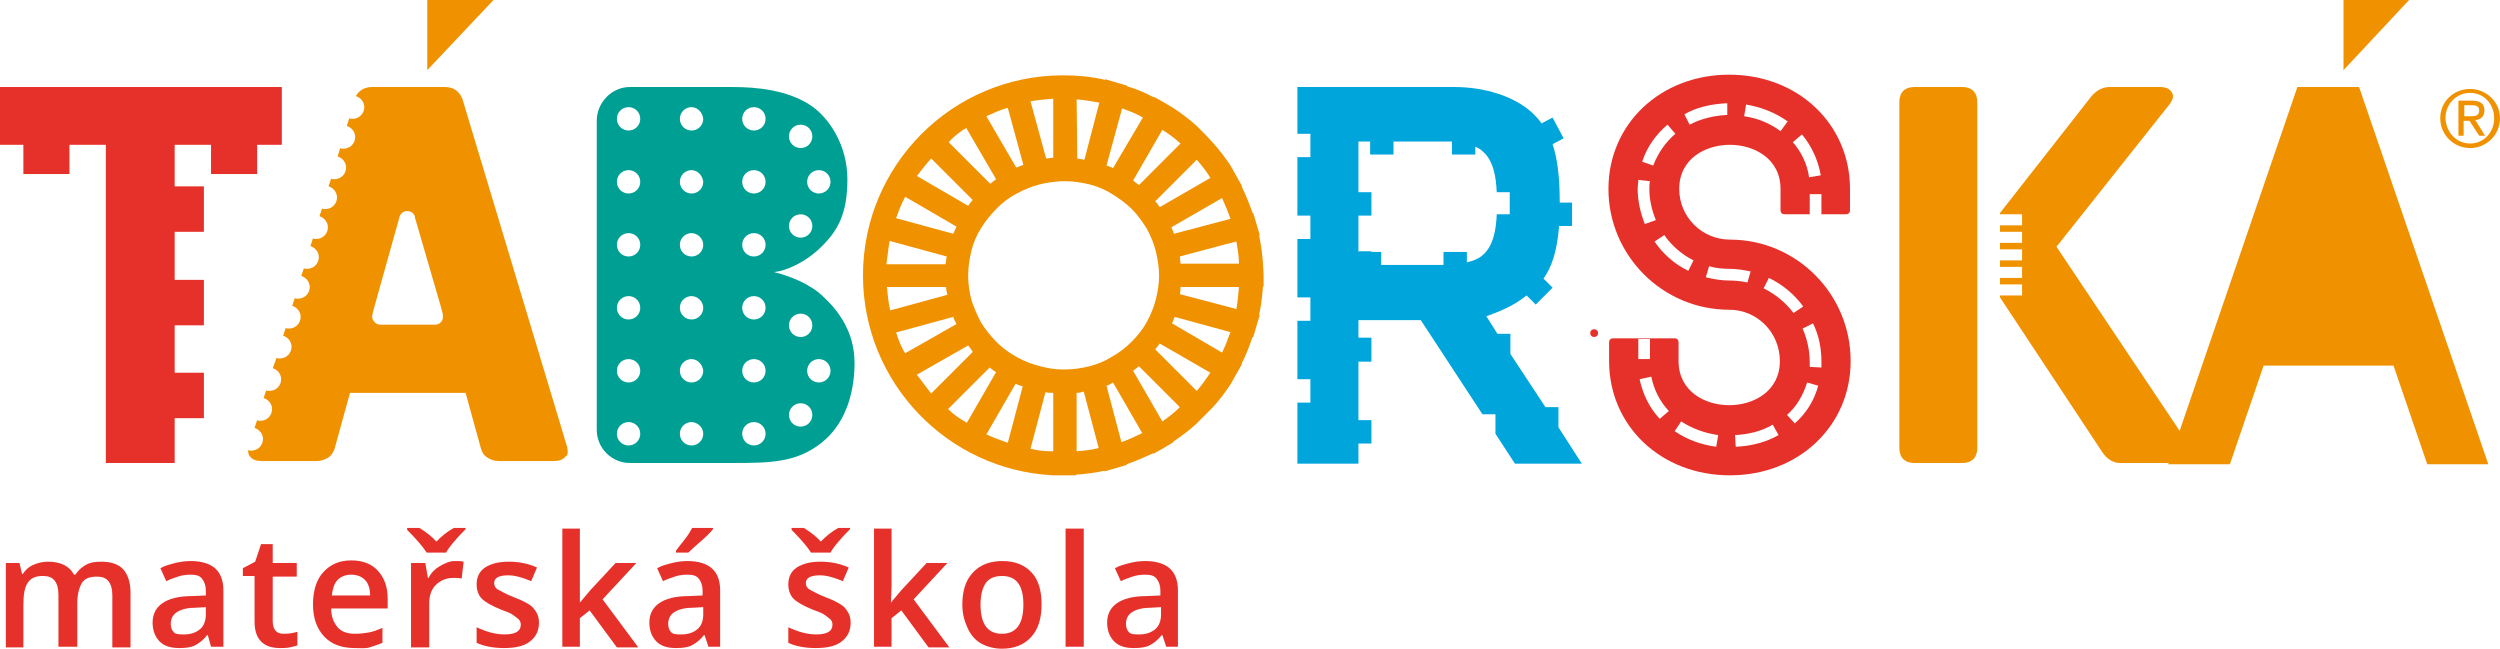
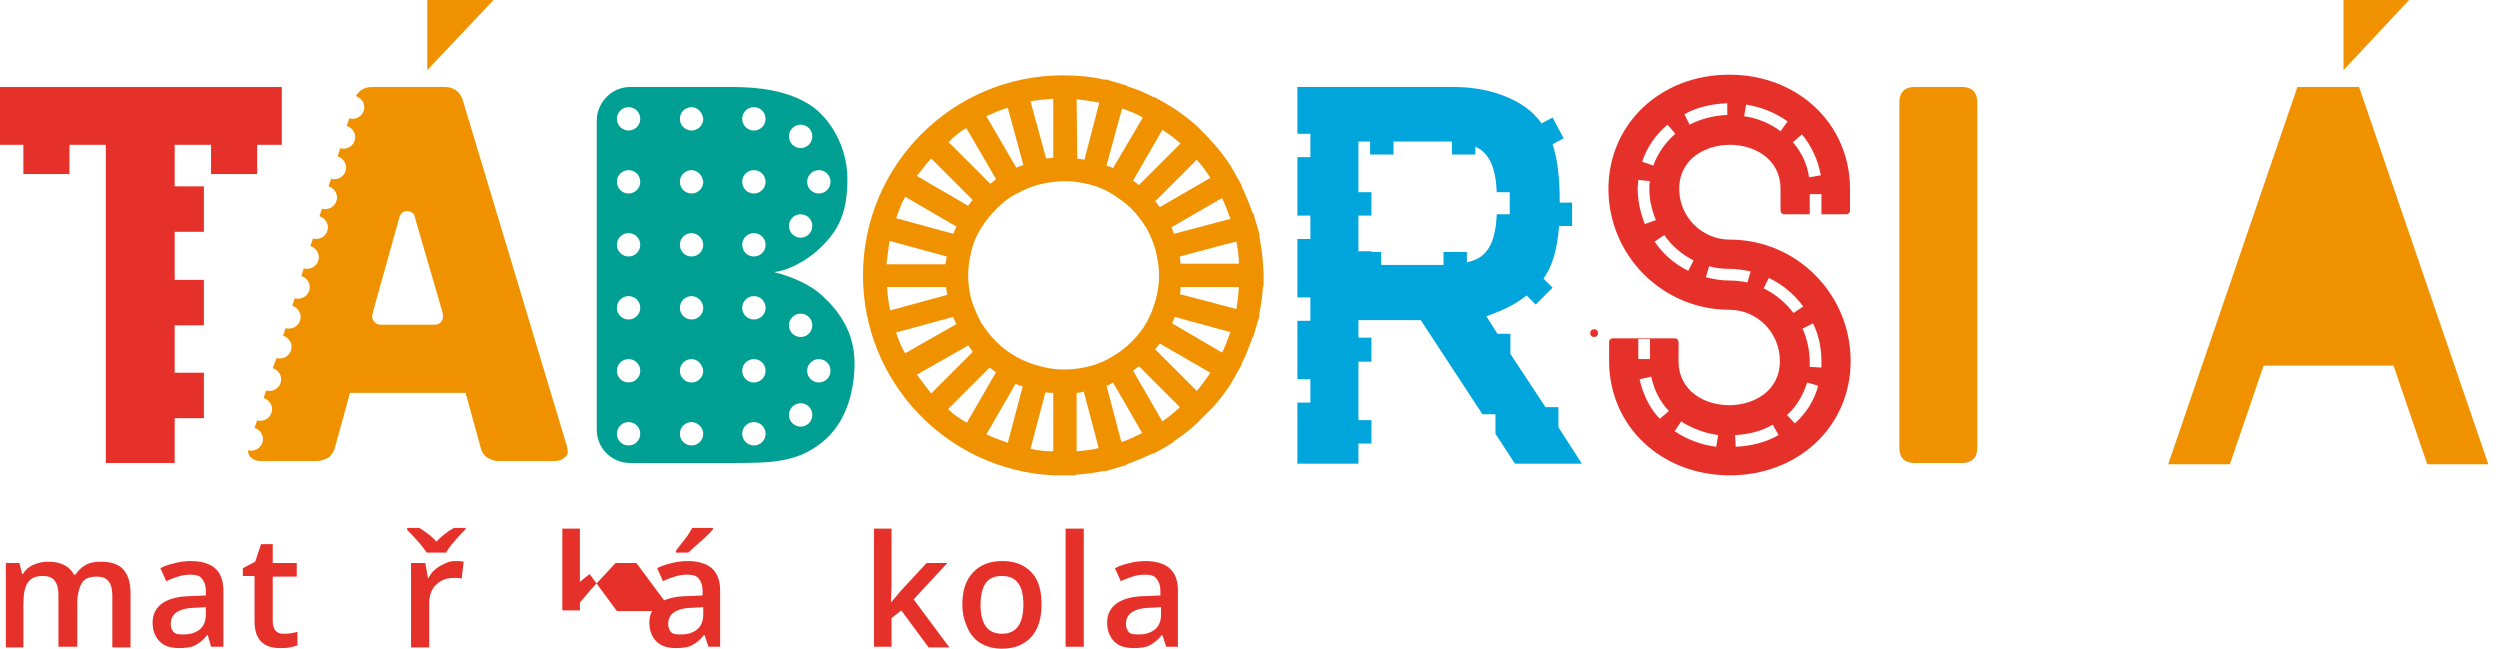
<svg xmlns="http://www.w3.org/2000/svg" version="1.1" x="0px" y="0px" viewBox="0 0 385 100" style="enable-background:new 0 0 385 100;" xml:space="preserve">
  <style type="text/css">
	.st0{fill:#009F93;}
	.st1{fill:#F09100;}
	.st2{fill:#00A4DC;}
	.st3{fill:#E6312B;}
	.st4{fill:#00A5DC;}
</style>
  <g id="Layer_1">
    <path class="st0" d="M112.9,71.3H97c-2.8,0-5.1-2.3-5.1-5.1v-3.9V22.6v-4c0-2.8,2.3-5.2,5.1-5.2h15.8c3.9,0,8.5,0.5,12,2.8   c2.9,1.9,5.7,6.2,5.7,11.4s-1.4,7.8-3.9,10.3c-2.5,2.5-5.5,3.8-7.4,4c2.4,0.6,5.5,1.8,7.5,3.7c2.5,2.3,4.9,5.6,4.9,10.3   c0,3.6-0.9,9-5.1,12.3C122.7,71.2,118.8,71.3,112.9,71.3z M96.8,16.5c-1,0-1.8,0.8-1.8,1.8s0.8,1.8,1.8,1.8s1.8-0.8,1.8-1.8   C98.6,17.3,97.8,16.5,96.8,16.5z M106.5,16.5c-1,0-1.8,0.8-1.8,1.8s0.8,1.8,1.8,1.8s1.8-0.8,1.8-1.8   C108.2,17.3,107.4,16.5,106.5,16.5z M123.3,33c-1,0-1.8,0.8-1.8,1.8s0.8,1.8,1.8,1.8s1.8-0.8,1.8-1.8C125.1,33.8,124.3,33,123.3,33   z M123.3,19.2c-1,0-1.8,0.8-1.8,1.8s0.8,1.8,1.8,1.8s1.8-0.8,1.8-1.8S124.3,19.2,123.3,19.2z M126.1,26.2c-1,0-1.8,0.8-1.8,1.8   s0.8,1.8,1.8,1.8s1.8-0.8,1.8-1.8S127.1,26.2,126.1,26.2z M123.3,62.1c-1,0-1.8,0.8-1.8,1.8c0,1,0.8,1.8,1.8,1.8s1.8-0.8,1.8-1.8   S124.3,62.1,123.3,62.1z M123.3,48.3c-1,0-1.8,0.8-1.8,1.8s0.8,1.8,1.8,1.8s1.8-0.8,1.8-1.8S124.3,48.3,123.3,48.3z M126.1,55.3   c-1,0-1.8,0.8-1.8,1.8s0.8,1.8,1.8,1.8s1.8-0.8,1.8-1.8S127.1,55.3,126.1,55.3z M96.8,26.2c-1,0-1.8,0.8-1.8,1.8s0.8,1.8,1.8,1.8   s1.8-0.8,1.8-1.8C98.6,27,97.8,26.2,96.8,26.2z M106.5,26.2c-1,0-1.8,0.8-1.8,1.8s0.8,1.8,1.8,1.8s1.8-0.8,1.8-1.8   C108.2,27,107.4,26.2,106.5,26.2z M116.1,26.2c-1,0-1.8,0.8-1.8,1.8s0.8,1.8,1.8,1.8s1.8-0.8,1.8-1.8S117.1,26.2,116.1,26.2z    M116.1,16.5c-1,0-1.8,0.8-1.8,1.8s0.8,1.8,1.8,1.8s1.8-0.8,1.8-1.8S117.1,16.5,116.1,16.5z M96.8,35.9c-1,0-1.8,0.8-1.8,1.8   s0.8,1.8,1.8,1.8s1.8-0.8,1.8-1.8S97.8,35.9,96.8,35.9z M106.5,35.9c-1,0-1.8,0.8-1.8,1.8s0.8,1.8,1.8,1.8s1.8-0.8,1.8-1.8   S107.4,35.9,106.5,35.9z M116.1,35.9c-1,0-1.8,0.8-1.8,1.8s0.8,1.8,1.8,1.8s1.8-0.8,1.8-1.8S117.1,35.9,116.1,35.9z M96.8,45.6   c-1,0-1.8,0.8-1.8,1.8s0.8,1.8,1.8,1.8s1.8-0.8,1.8-1.8S97.8,45.6,96.8,45.6z M106.5,45.6c-1,0-1.8,0.8-1.8,1.8s0.8,1.8,1.8,1.8   s1.8-0.8,1.8-1.8S107.4,45.6,106.5,45.6z M116.1,45.6c-1,0-1.8,0.8-1.8,1.8s0.8,1.8,1.8,1.8s1.8-0.8,1.8-1.8S117.1,45.6,116.1,45.6   z M96.8,55.3c-1,0-1.8,0.8-1.8,1.8s0.8,1.8,1.8,1.8s1.8-0.8,1.8-1.8C98.6,56.1,97.8,55.3,96.8,55.3z M106.5,55.3   c-1,0-1.8,0.8-1.8,1.8s0.8,1.8,1.8,1.8s1.8-0.8,1.8-1.8C108.2,56.1,107.4,55.3,106.5,55.3z M116.1,55.3c-1,0-1.8,0.8-1.8,1.8   s0.8,1.8,1.8,1.8s1.8-0.8,1.8-1.8S117.1,55.3,116.1,55.3z M96.8,65c-1,0-1.8,0.8-1.8,1.8s0.8,1.8,1.8,1.8s1.8-0.8,1.8-1.8   S97.8,65,96.8,65z M106.5,65c-1,0-1.8,0.8-1.8,1.8s0.8,1.8,1.8,1.8s1.8-0.8,1.8-1.8S107.4,65,106.5,65z M116.1,65   c-1,0-1.8,0.8-1.8,1.8s0.8,1.8,1.8,1.8s1.8-0.8,1.8-1.8S117.1,65,116.1,65z" />
    <path class="st1" d="M194.5,40.6c-0.1-1.5-0.3-2.9-0.6-4.4h0.1l-0.5-1.7l0,0l-0.5-1.7h-0.1c-0.5-1.4-1-2.7-1.7-4.1h0.1l-0.9-1.6   l0,0l-0.9-1.6l0,0c-0.8-1.2-1.7-2.4-2.7-3.5l0,0l-1.2-1.3l0,0l-1.3-1.3l0,0c-1.1-1-2.3-1.9-3.5-2.7l0,0l-1.5-0.9l0,0l-1.6-0.9V15   c-1.3-0.7-2.7-1.3-4.1-1.7v-0.1l-1.7-0.5l-1.7-0.5v0.1c-2.1-0.5-4.3-0.7-6.5-0.7c-17,0-30.8,13.8-30.8,30.8c0,16.5,13,30,29.3,30.8   l0,0h1.4h0.1h2v-0.1c1.5-0.1,3-0.3,4.4-0.6v0.1l1.7-0.5l0,0l1.7-0.5v-0.1c1.4-0.5,2.8-1.1,4.1-1.7v0.1l1.6-0.9l0,0l1.5-0.9V68   c1.2-0.8,2.4-1.7,3.5-2.7l0,0l1.3-1.3l1.3-1.3l0,0c1-1.1,1.9-2.3,2.7-3.5l0,0l0.9-1.6l0,0l0.9-1.6h-0.1c0.7-1.3,1.2-2.7,1.7-4.1   h0.1l0.5-1.7l0,0l0.5-1.7h-0.1c0.3-1.4,0.5-2.9,0.6-4.4h0.1v-1.8L194.5,40.6L194.5,40.6z M190.4,37.2c0.2,1.1,0.4,2.3,0.4,3.4h-9   c0-0.4-0.1-0.7-0.1-1.1l7.1-1.9L190.4,37.2z M189.5,33.7l-8.7,2.3c-0.1-0.3-0.3-0.7-0.4-1l7.8-4.5   C188.7,31.6,189.1,32.6,189.5,33.7z M186.4,27.4l-7.8,4.5c-0.2-0.3-0.4-0.6-0.7-0.9l6.4-6.4C185.1,25.5,185.8,26.4,186.4,27.4z    M181.8,22.1l-6.4,6.4c-0.3-0.2-0.6-0.5-0.9-0.7L179,20C180,20.6,180.9,21.3,181.8,22.1z M171.4,25.9c-0.3-0.2-0.7-0.3-1-0.4   l2.4-8.8c1.1,0.4,2.2,0.8,3.2,1.4L171.4,25.9z M165.8,15.3c1.2,0.1,2.3,0.3,3.5,0.5l-2.3,8.8c-0.4-0.1-0.8-0.1-1.1-0.2L165.8,15.3   L165.8,15.3z M164,27.9L164,27.9L164,27.9c1.3,0,2.5,0.2,3.8,0.5l0,0c1.2,0.3,2.4,0.8,3.5,1.5l0,0c1.1,0.7,2.1,1.4,3,2.3l0,0   c0.9,0.9,1.6,1.9,2.3,3l0,0c0.6,1.1,1.1,2.3,1.4,3.5l0,0c0.3,1.3,0.5,2.5,0.5,3.7v0.1c0,1.2-0.2,2.4-0.5,3.6l0,0   c-0.3,1.2-0.8,2.4-1.4,3.5l0,0c-0.6,1.1-1.4,2.1-2.3,3l0,0c-0.9,0.9-1.9,1.7-3,2.3c-1.1,0.7-2.3,1.2-3.5,1.5s-2.5,0.5-3.8,0.5l0,0   l0,0h-0.4c-1.1,0-2.3-0.2-3.4-0.5l0,0c-1.3-0.3-2.5-0.8-3.6-1.4l0,0c-1.1-0.6-2.2-1.4-3.1-2.3l0,0c-0.9-0.9-1.7-1.9-2.4-3l0,0   c-0.6-1.1-1.1-2.3-1.5-3.5l0,0c-0.3-1.2-0.5-2.4-0.5-3.6v-0.2c0-1.3,0.2-2.5,0.5-3.8l0,0c0.3-1.2,0.8-2.4,1.5-3.5l0,0   c0.7-1.1,1.5-2.1,2.4-3l0,0c0.9-0.9,1.9-1.7,3.1-2.3l0,0c1.1-0.6,2.3-1.1,3.5-1.4l0,0c1.1-0.3,2.2-0.4,3.3-0.5H164z M162.2,15.2   v9.1c-0.4,0-0.8,0.1-1.1,0.1l-2.4-8.8C159.8,15.4,161,15.3,162.2,15.2z M155.2,16.6l2.4,8.8c-0.4,0.1-0.7,0.3-1.1,0.4l-4.6-7.9   C153,17.4,154.1,16.9,155.2,16.6z M148.8,19.7l4.6,7.9c-0.3,0.2-0.6,0.5-0.9,0.7l-6.4-6.4C146.8,21.1,147.8,20.3,148.8,19.7z    M143.4,24.4l6.4,6.4c-0.3,0.3-0.5,0.6-0.7,0.9l-7.9-4.6C141.9,26.2,142.6,25.3,143.4,24.4z M139.4,30.3l7.9,4.6   c-0.2,0.4-0.3,0.7-0.5,1.1l-8.8-2.4C138.4,32.5,138.8,31.4,139.4,30.3z M137,37.1l8.8,2.4c-0.1,0.4-0.1,0.8-0.2,1.2h-9.1   C136.7,39.4,136.8,38.2,137,37.1z M136.6,44.2h9.1c0,0.4,0.1,0.8,0.2,1.2l-8.8,2.4C136.8,46.6,136.7,45.4,136.6,44.2z M138,51.2   l8.8-2.4c0.1,0.4,0.3,0.7,0.5,1.1l-7.9,4.5C138.8,53.5,138.4,52.4,138,51.2z M141.2,57.7l7.9-4.5c0.2,0.3,0.5,0.6,0.7,1l-6.4,6.4   C142.6,59.6,141.9,58.6,141.2,57.7z M146,63l6.4-6.4c0.3,0.2,0.6,0.5,1,0.7l-4.5,7.8C147.8,64.5,146.8,63.8,146,63z M155.2,68.2   c-1.1-0.4-2.2-0.8-3.3-1.3l4.5-7.8c0.4,0.2,0.7,0.3,1.1,0.4L155.2,68.2z M158.7,69.1l2.3-8.7c0.4,0.1,0.8,0.1,1.2,0.1v9   C161,69.5,159.8,69.4,158.7,69.1z M165.8,69.5v-9c0.4,0,0.8-0.1,1.1-0.2l2.3,8.7C168.1,69.3,166.9,69.4,165.8,69.5z M172.7,68.1   l-2.3-8.7c0.4-0.1,0.7-0.3,1-0.5l0.7,1.2l3.8,6.6C174.9,67.2,173.8,67.7,172.7,68.1z M179,64.9l-4.5-7.8c0.3-0.2,0.6-0.5,0.9-0.7   l6.3,6.3C180.9,63.5,180,64.2,179,64.9z M184.3,60.2l-3.2-3.2l-3.2-3.2c0.2-0.3,0.5-0.6,0.7-0.9l7.8,4.5   C185.7,58.4,185.1,59.3,184.3,60.2z M189.5,51.1c-0.4,1.1-0.8,2.2-1.3,3.2l0,0l-7.7-4.5c0.1-0.3,0.3-0.7,0.4-1l8.4,2.3H189.5z    M187.8,46.9l-6.1-1.6c0.1-0.4,0.1-0.7,0.1-1.1h9c-0.1,1.1-0.2,2.3-0.4,3.4L187.8,46.9z" />
    <rect x="209.2" y="38.7" class="st2" width="2" height="3.6" />
    <circle class="st3" cx="245.5" cy="51.3" r="0.6" />
    <path class="st3" d="M274.2,29.1c0-4.7-4.1-6.8-7.8-6.8s-7.8,2.1-7.8,6.8c0,4.3,3.5,7.8,7.8,7.8c10.3,0,18.6,8.4,18.6,18.7   c0,10-8,17.6-18.6,17.6s-18.6-7.6-18.6-17.6v-2.9c0-0.4,0.3-0.6,0.6-0.6h9.5c0.4,0,0.6,0.3,0.6,0.6v2.9c0,4.7,4.1,6.8,7.8,6.8   s7.8-2.1,7.8-6.8c0-4.4-3.5-7.9-7.8-7.9c-10.3,0-18.6-8.4-18.6-18.6c0-10,8-17.6,18.6-17.6s18.6,7.6,18.6,17.6v3.3   c0,0.4-0.3,0.6-0.6,0.6h-9.5c-0.4,0-0.6-0.3-0.6-0.6V29.1z M280.5,29.9h-1.8V33h1.8V29.9z M273.9,67l-0.9-1.6   c-1.7,1-3.7,1.5-5.8,1.6l0.1,1.8C269.7,68.7,272,68.1,273.9,67z M264.6,67c-2.1-0.3-4-1-5.7-2.1l-1,1.5c1.9,1.3,4.1,2.1,6.4,2.4   L264.6,67z M280,59.4l-1.7-0.5c-0.6,1.9-1.6,3.7-3.1,5l1.2,1.3C278.1,63.7,279.4,61.7,280,59.4z M257,63.3   c-1.4-1.5-2.3-3.3-2.7-5.3l-1.8,0.4c0.5,2.3,1.5,4.4,3.1,6.1L257,63.3z M280.5,55.7c0-2.1-0.4-4.1-1.3-5.9l-1.6,0.8   c0.7,1.6,1.1,3.4,1.1,5.2c0,0.2,0,0.5,0,0.7l1.8,0.1C280.5,56.2,280.5,56,280.5,55.7z M277.7,47.2c-1.4-1.9-3.2-3.4-5.3-4.4   l-0.8,1.6c1.8,0.9,3.4,2.2,4.6,3.8L277.7,47.2z M269.6,41.8c-1-0.2-2.1-0.4-3.2-0.4s-2.2-0.1-3.2-0.4l-0.5,1.7   c1.2,0.3,2.4,0.5,3.6,0.5c0.9,0,1.9,0.1,2.8,0.3L269.6,41.8z M260.8,40.1c-1.8-0.9-3.4-2.3-4.5-3.9l-1.5,1c1.3,1.9,3.1,3.5,5.2,4.5   L260.8,40.1z M255,33.9c-0.6-1.5-1-3.1-1-4.8c0-0.4,0-0.8,0.1-1.2l-1.8-0.2c0,0.4-0.1,0.9-0.1,1.3c0,1.9,0.4,3.7,1.1,5.5L255,33.9z    M280.4,27c-0.4-2.3-1.4-4.5-2.9-6.3l-1.4,1.2c1.3,1.5,2.2,3.3,2.5,5.4L280.4,27z M258,20.6l-1.2-1.4c-1.8,1.5-3.2,3.5-3.9,5.7   l1.7,0.6C255.3,23.6,256.5,21.9,258,20.6z M275.3,18.7c-1.8-1.3-4-2.2-6.4-2.6l-0.3,1.8c2.1,0.3,4,1.1,5.6,2.3L275.3,18.7z    M266,17.7v-1.8c-2.4,0.1-4.7,0.6-6.6,1.7l0.8,1.6C261.9,18.3,263.9,17.8,266,17.7z M254.1,52.2h-1.8v3.1h1.8V52.2z" />
    <g>
      <path class="st1" d="M304.5,69c0,0.7-0.2,1.3-0.6,1.7c-0.4,0.4-1,0.6-1.7,0.6h-7.4c-0.7,0-1.3-0.2-1.7-0.6c-0.4-0.4-0.6-1-0.6-1.7    V15.7c0-0.7,0.2-1.3,0.6-1.7s1-0.6,1.7-0.6h7.4c0.7,0,1.3,0.2,1.7,0.6s0.6,1,0.6,1.7V69z" />
-       <path class="st1" d="M337.1,68.5L316.7,38L334,16.2c0.6-0.7,0.8-1.4,0.5-1.9c-0.3-0.6-0.9-0.9-1.9-0.9h-7.7c-1.1,0-2,0.5-2.8,1.4    l-14.1,18V33h3.4v1.7H308v1h3.4v1.7H308v1h3.4v1.7H308v1h3.4v1.7H308v1h3.4v1.7H308v0.3l15.8,23.9c0.7,1,1.6,1.6,2.7,1.6h9    c0.9,0,1.5-0.3,1.8-0.8C337.6,70,337.5,69.4,337.1,68.5z" />
    </g>
    <polygon class="st1" points="373.8,71.5 383.2,71.5 363.3,13.4 363.3,13.4 363.3,13.4 353.8,13.4 353.8,13.4 353.8,13.4    333.9,71.5 343.4,71.5 348.6,56.3 368.6,56.3  " />
    <polygon class="st3" points="43.4,13.4 26.9,13.4 16.3,13.4 0,13.4 0,22.3 3.6,22.3 3.6,26.8 10.7,26.8 10.7,22.3 16.3,22.3    16.3,71.3 26.9,71.3 26.9,64.4 31.4,64.4 31.4,57.4 26.9,57.4 26.9,50.1 31.4,50.1 31.4,43.1 26.9,43.1 26.9,35.7 31.4,35.7    31.4,28.7 26.9,28.7 26.9,22.3 32.5,22.3 32.5,26.8 39.6,26.8 39.6,22.3 43.4,22.3  " />
    <polygon class="st1" points="360.9,0 371,0 360.9,10.8  " />
    <polygon class="st1" points="65.8,0 76,0 65.8,10.8  " />
    <g>
-       <path class="st1" d="M380.4,13.7c2.5,0,4.6,2,4.6,4.5c0,2.6-2.1,4.6-4.6,4.6s-4.6-2-4.6-4.6S377.9,13.7,380.4,13.7z M380.4,22.1    c2.1,0,3.7-1.7,3.7-3.9s-1.6-3.9-3.7-3.9s-3.8,1.7-3.8,3.9C376.7,20.4,378.3,22.1,380.4,22.1z M378.6,15.5h2.1    c1.3,0,1.9,0.5,1.9,1.5s-0.6,1.4-1.4,1.5l1.5,2.4h-0.9l-1.5-2.3h-0.9v2.3h-0.8L378.6,15.5L378.6,15.5z M379.5,17.9h0.9    c0.7,0,1.4,0,1.4-0.9c0-0.7-0.6-0.8-1.2-0.8h-1.1L379.5,17.9L379.5,17.9z" />
-     </g>
+       </g>
    <g>
      <path class="st3" d="M11.8,99.6H9v-8c0-1-0.2-1.7-0.6-2.2s-1-0.7-1.8-0.7c-1.1,0-1.8,0.3-2.3,1s-0.7,1.8-0.7,3.5v6.5H0.9v-13H3    l0.4,1.7h0.1c0.4-0.6,0.9-1.1,1.6-1.4s1.4-0.5,2.3-0.5c2,0,3.3,0.7,4,2h0.2c0.4-0.6,0.9-1.1,1.6-1.5s1.5-0.5,2.4-0.5    c1.5,0,2.7,0.4,3.4,1.2s1.1,2,1.1,3.6v8.4h-2.8v-8c0-1-0.2-1.7-0.6-2.2s-1-0.7-1.8-0.7c-1.1,0-1.9,0.3-2.3,1s-0.7,1.7-0.7,3.1    V99.6z" />
      <path class="st3" d="M32.5,99.6L32,97.8h-0.1c-0.6,0.8-1.3,1.3-1.9,1.6s-1.4,0.4-2.4,0.4c-1.3,0-2.3-0.3-3-1s-1.1-1.7-1.1-2.9    c0-1.3,0.5-2.3,1.5-3s2.5-1.1,4.5-1.1l2.2-0.1V91c0-0.8-0.2-1.4-0.6-1.9s-1-0.6-1.8-0.6c-0.7,0-1.3,0.1-1.9,0.3s-1.2,0.4-1.8,0.7    l-0.9-2c0.7-0.4,1.5-0.6,2.3-0.8s1.6-0.3,2.4-0.3c1.6,0,2.9,0.4,3.7,1.1s1.3,1.8,1.3,3.4v8.7H32.5z M28.4,97.7    c1,0,1.8-0.3,2.4-0.8s0.9-1.3,0.9-2.3v-1.1l-1.7,0.1c-1.3,0-2.2,0.3-2.8,0.7s-0.9,1-0.9,1.8c0,0.6,0.2,1,0.5,1.3    S27.7,97.7,28.4,97.7z" />
      <path class="st3" d="M43.8,97.6c0.7,0,1.3-0.1,2-0.3v2.1c-0.3,0.1-0.7,0.2-1.2,0.3s-1,0.1-1.5,0.1c-2.6,0-3.9-1.4-3.9-4.1v-7h-1.8    v-1.2l1.9-1l0.9-2.7H42v2.9h3.7v2.1H42v6.9c0,0.7,0.2,1.2,0.5,1.5S43.2,97.6,43.8,97.6z" />
-       <path class="st3" d="M54.6,99.8c-2,0-3.6-0.6-4.7-1.8s-1.7-2.8-1.7-4.9c0-2.1,0.5-3.8,1.6-5s2.5-1.8,4.3-1.8    c1.7,0,3.1,0.5,4.1,1.6s1.5,2.5,1.5,4.3v1.5H51c0,1.3,0.4,2.2,1,2.9s1.5,1,2.7,1c0.8,0,1.5-0.1,2.1-0.2s1.4-0.4,2.1-0.7V99    c-0.7,0.3-1.4,0.5-2,0.7S55.5,99.8,54.6,99.8z M54.1,88.5c-0.9,0-1.6,0.3-2.1,0.8s-0.8,1.4-0.9,2.4H57c0-1.1-0.3-1.9-0.8-2.4    S55,88.5,54.1,88.5z" />
      <path class="st3" d="M71.7,81.2v0.3c-1,1-1.7,1.8-2.1,2.3s-0.7,0.9-0.9,1.3h-3c-0.5-0.8-1.5-2-3-3.5v-0.3h1.9    c1.1,0.7,2,1.4,2.6,2.1c0.8-0.8,1.6-1.5,2.7-2.1H71.7z M70,86.4c0.6,0,1,0,1.4,0.1l-0.3,2.6C70.7,89,70.3,89,69.8,89    c-1.1,0-2,0.4-2.7,1.1s-1,1.7-1,2.8v6.8h-2.8v-13h2.2l0.4,2.3h0.1c0.4-0.8,1-1.4,1.7-1.8S69.2,86.4,70,86.4z" />
-       <path class="st3" d="M83,95.9c0,1.3-0.5,2.2-1.4,2.9s-2.2,1-4,1c-1.7,0-3.1-0.3-4.2-0.8v-2.4c1.5,0.7,2.9,1.1,4.3,1.1    c1.7,0,2.5-0.5,2.5-1.5c0-0.3-0.1-0.6-0.3-0.8s-0.5-0.4-0.9-0.7s-1-0.5-1.8-0.8c-1.5-0.6-2.5-1.2-3-1.7s-0.8-1.3-0.8-2.2    c0-1.1,0.4-2,1.3-2.6s2.1-0.9,3.7-0.9c1.5,0,3,0.3,4.3,0.9l-0.9,2.1c-1.4-0.6-2.6-0.9-3.5-0.9c-1.5,0-2.2,0.4-2.2,1.2    c0,0.4,0.2,0.8,0.6,1s1.2,0.7,2.5,1.2c1.1,0.4,1.8,0.8,2.3,1.1s0.8,0.7,1.1,1.2S83,95.3,83,95.9z" />
-       <path class="st3" d="M89.3,92.8l1.6-1.9l3.9-4.2h3.2l-5.2,5.6l5.5,7.4H95l-4.2-5.7l-1.5,1.2v4.4h-2.7V81.4h2.7v8.9L89.3,92.8    L89.3,92.8z" />
+       <path class="st3" d="M89.3,92.8l1.6-1.9l3.9-4.2h3.2l5.5,7.4H95l-4.2-5.7l-1.5,1.2v4.4h-2.7V81.4h2.7v8.9L89.3,92.8    L89.3,92.8z" />
      <path class="st3" d="M109.1,99.6l-0.6-1.8h-0.1c-0.6,0.8-1.3,1.3-1.9,1.6s-1.4,0.4-2.4,0.4c-1.3,0-2.3-0.3-3-1s-1.1-1.7-1.1-2.9    c0-1.3,0.5-2.3,1.5-3s2.5-1.1,4.5-1.1l2.2-0.1V91c0-0.8-0.2-1.4-0.6-1.9s-1-0.6-1.8-0.6c-0.7,0-1.3,0.1-1.9,0.3s-1.2,0.4-1.8,0.7    l-0.9-2c0.7-0.4,1.5-0.6,2.3-0.8s1.6-0.3,2.4-0.3c1.6,0,2.9,0.4,3.7,1.1s1.3,1.8,1.3,3.4v8.7H109.1z M105,97.7    c1,0,1.8-0.3,2.4-0.8s0.9-1.3,0.9-2.3v-1.1l-1.7,0.1c-1.3,0-2.2,0.3-2.8,0.7s-0.9,1-0.9,1.8c0,0.6,0.2,1,0.5,1.3    S104.3,97.7,105,97.7z M104.1,85.1v-0.3c0.4-0.5,0.9-1.2,1.4-1.8s0.8-1.2,1.1-1.7h3.2v0.2c-0.4,0.5-1,1.1-1.8,1.8s-1.5,1.3-2,1.8    H104.1z" />
-       <path class="st3" d="M131,95.9c0,1.3-0.5,2.2-1.4,2.9s-2.2,1-4,1c-1.7,0-3.1-0.3-4.2-0.8v-2.4c1.5,0.7,2.9,1.1,4.3,1.1    c1.7,0,2.5-0.5,2.5-1.5c0-0.3-0.1-0.6-0.3-0.8s-0.5-0.4-0.9-0.7s-1-0.5-1.8-0.8c-1.5-0.6-2.5-1.2-3-1.7s-0.8-1.3-0.8-2.2    c0-1.1,0.4-2,1.3-2.6s2.1-0.9,3.7-0.9c1.5,0,3,0.3,4.3,0.9l-0.9,2.1c-1.4-0.6-2.6-0.9-3.5-0.9c-1.5,0-2.2,0.4-2.2,1.2    c0,0.4,0.2,0.8,0.6,1s1.2,0.7,2.5,1.2c1.1,0.4,1.8,0.8,2.3,1.1s0.8,0.7,1.1,1.2S131,95.3,131,95.9z M130.9,81.2v0.3    c-1,1-1.7,1.8-2.1,2.3s-0.7,0.9-0.9,1.3h-3c-0.5-0.8-1.5-2-3-3.5v-0.3h1.9c1.1,0.7,2,1.4,2.6,2.1c0.8-0.8,1.6-1.5,2.7-2.1H130.9z" />
      <path class="st3" d="M137.2,92.8l1.6-1.9l3.9-4.2h3.2l-5.2,5.6l5.5,7.4H143l-4.2-5.7l-1.5,1.2v4.4h-2.7V81.4h2.7v8.9L137.2,92.8    L137.2,92.8z" />
      <path class="st3" d="M160.4,93.1c0,2.1-0.5,3.8-1.6,5s-2.6,1.8-4.5,1.8c-1.2,0-2.3-0.3-3.2-0.8s-1.6-1.3-2.1-2.4s-0.8-2.2-0.8-3.6    c0-2.1,0.5-3.7,1.6-4.9s2.6-1.8,4.6-1.8c1.9,0,3.4,0.6,4.5,1.8S160.4,91.1,160.4,93.1z M151,93.1c0,3,1.1,4.5,3.3,4.5    c2.2,0,3.3-1.5,3.3-4.5c0-3-1.1-4.4-3.3-4.4c-1.2,0-2,0.4-2.5,1.1S151,91.7,151,93.1z" />
      <path class="st3" d="M166.9,99.6h-2.8V81.4h2.8V99.6z" />
      <path class="st3" d="M179.6,99.6l-0.6-1.8h-0.1c-0.6,0.8-1.3,1.3-1.9,1.6s-1.4,0.4-2.4,0.4c-1.3,0-2.3-0.3-3-1s-1.1-1.7-1.1-2.9    c0-1.3,0.5-2.3,1.5-3s2.5-1.1,4.5-1.1l2.2-0.1V91c0-0.8-0.2-1.4-0.6-1.9s-1-0.6-1.8-0.6c-0.7,0-1.3,0.1-1.9,0.3s-1.2,0.4-1.8,0.7    l-0.9-2c0.7-0.4,1.5-0.6,2.3-0.8s1.6-0.3,2.4-0.3c1.6,0,2.9,0.4,3.7,1.1s1.3,1.8,1.3,3.4v8.7H179.6z M175.5,97.7    c1,0,1.8-0.3,2.4-0.8s0.9-1.3,0.9-2.3v-1.1l-1.7,0.1c-1.3,0-2.2,0.3-2.8,0.7s-0.9,1-0.9,1.8c0,0.6,0.2,1,0.5,1.3    S174.8,97.7,175.5,97.7z" />
    </g>
    <path class="st4" d="M240,65.8v-3.1h-2l-5.4-8.2v-3.1h-2l-1.7-2.7c2.8-1,4.4-1.8,6.2-3.2l1.4,1.4l2.6-2.6l-1.4-1.4   c1.3-1.8,2.1-4.3,2.4-8.1h2v-3.6h-1.9v-0.1c0-4-0.4-6.8-1.1-8.9l1.7-0.9l-1.7-3.2l-1.7,0.9c-0.4-0.6-0.9-1.1-1.4-1.6   c-2.8-2.6-7.4-4-12-4h-4.9h-19.3v7.2h2v3.6h-2v9h2v3.6h-2v9h2v3.6h-2v9h2V62h-2v9.4h9.4v-3.1h2v-3.6h-2v-9h2V52h-2v-2.7h9.6   l9.5,14.5h2v3l3,4.6h10.3L240,65.8z M228.2,39.4c-0.6,0.5-1.4,0.8-2.3,1v-1.6h-3.6v2c-1.1,0-2.4,0-3.7,0h-5.9v-2h-3.5v-5.6h2v-3.6   h-2v-7.8h1.8v2h3.6v-2h4c1.9,0,3.5,0,5,0v2h3.6v-1.2c0.4,0.2,0.7,0.3,1,0.6c1.8,1.4,2.2,4.1,2.3,6.4h2V33h-2   C230.4,35.3,230,38,228.2,39.4z" />
    <path class="st1" d="M87.3,68.7L71.2,15.2c-0.5-1.2-1.4-1.8-2.7-1.8H57.3c-1.1,0-2,0.5-2.5,1.4l0,0c0.7,0.2,1.3,0.9,1.3,1.7   c0,1-0.8,1.8-1.8,1.8c-0.2,0-0.4,0-0.5-0.1l-0.4,1.2c0.7,0.2,1.3,0.9,1.3,1.7c0,1-0.8,1.8-1.8,1.8c-0.2,0-0.4,0-0.5-0.1L52,24.1   c0.7,0.2,1.3,0.9,1.3,1.7c0,1-0.8,1.8-1.8,1.8c-0.2,0-0.4,0-0.5-0.1l-0.4,1.2c0.7,0.2,1.3,0.9,1.3,1.7c0,1-0.8,1.8-1.8,1.8   c-0.2,0-0.4,0-0.5-0.1l-0.4,1.2c0.7,0.2,1.3,0.9,1.3,1.7c0,1-0.8,1.8-1.8,1.8c-0.2,0-0.4,0-0.5-0.1l-0.4,1.2   c0.7,0.2,1.3,0.9,1.3,1.7c0,1-0.8,1.8-1.8,1.8c-0.2,0-0.4,0-0.5-0.1l-0.4,1.2c0.7,0.2,1.3,0.9,1.3,1.7c0,1-0.8,1.8-1.8,1.8   c-0.2,0-0.4,0-0.5-0.1l-0.4,1.2c0.7,0.2,1.3,0.9,1.3,1.7c0,1-0.8,1.8-1.8,1.8c-0.2,0-0.4,0-0.5-0.1l-0.4,1.2   c0.7,0.2,1.3,0.9,1.3,1.7c0,1-0.8,1.8-1.8,1.8c-0.2,0-0.4,0-0.5-0.1L42,56.7c0.7,0.2,1.3,0.9,1.3,1.7c0,1-0.8,1.8-1.8,1.8   c-0.2,0-0.4,0-0.5-0.1l-0.4,1.2c0.7,0.2,1.3,0.9,1.3,1.7c0,1-0.8,1.8-1.8,1.8c-0.2,0-0.4,0-0.5-0.1l-0.4,1.2   c0.7,0.2,1.3,0.9,1.3,1.7c0,1-0.8,1.8-1.8,1.8c-0.2,0-0.4,0-0.5-0.1l0,0c0,0.4,0.1,0.8,0.3,1c0.4,0.5,1,0.7,1.8,0.7h8.5   c0.6,0,1.2-0.2,1.7-0.5s0.8-0.8,1-1.3l2.4-8.7h17.8l2.4,8.7c0.2,0.6,0.5,1,1,1.3s1,0.5,1.7,0.5h8.5c0.8,0,1.4-0.2,1.8-0.7   C87.5,70.1,87.5,69.5,87.3,68.7z M67,50h-0.7h-7.7c-0.7,0-1.3-0.6-1.3-1.3l0.2-0.9l4-14.3v-0.1c0.2-0.5,0.6-0.9,1.2-0.9   c0.6,0,1.1,0.4,1.2,0.9v0.1L68,47.6l0.2,0.8c0,0.1,0,0.2,0,0.3C68.3,49.4,67.7,50,67,50z" />
  </g>
  <g id="Layer_2">
</g>
</svg>